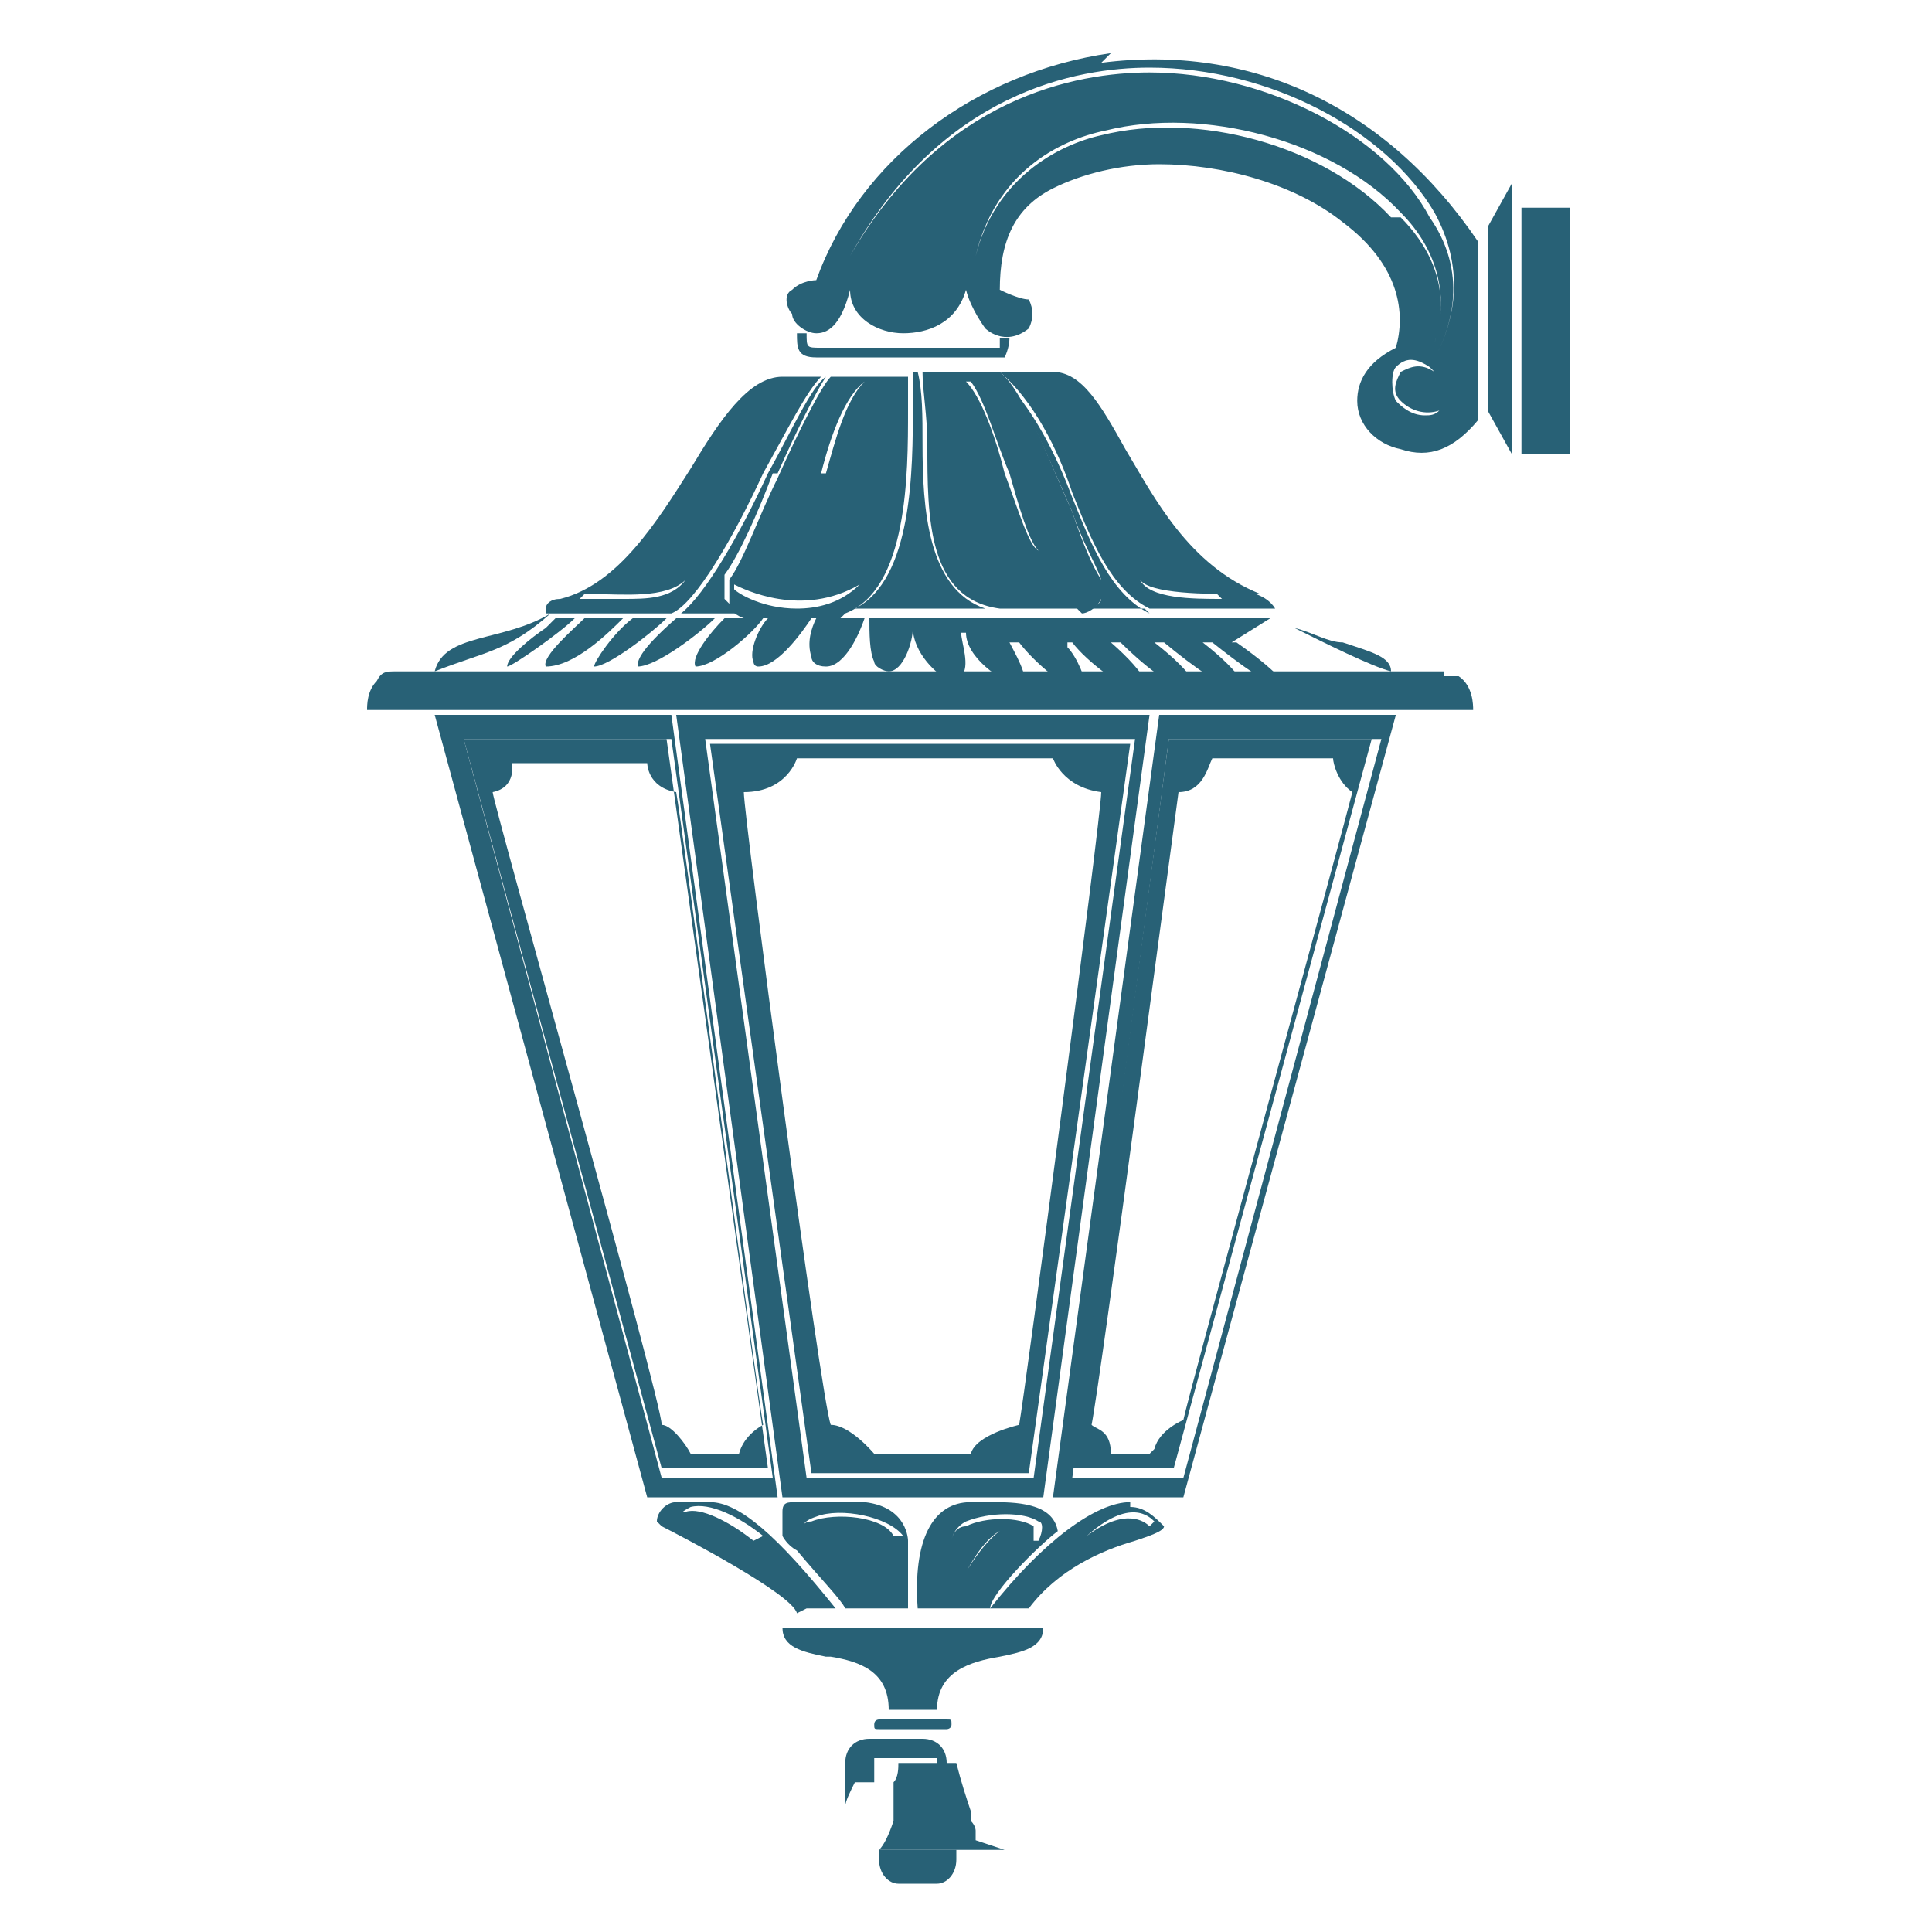
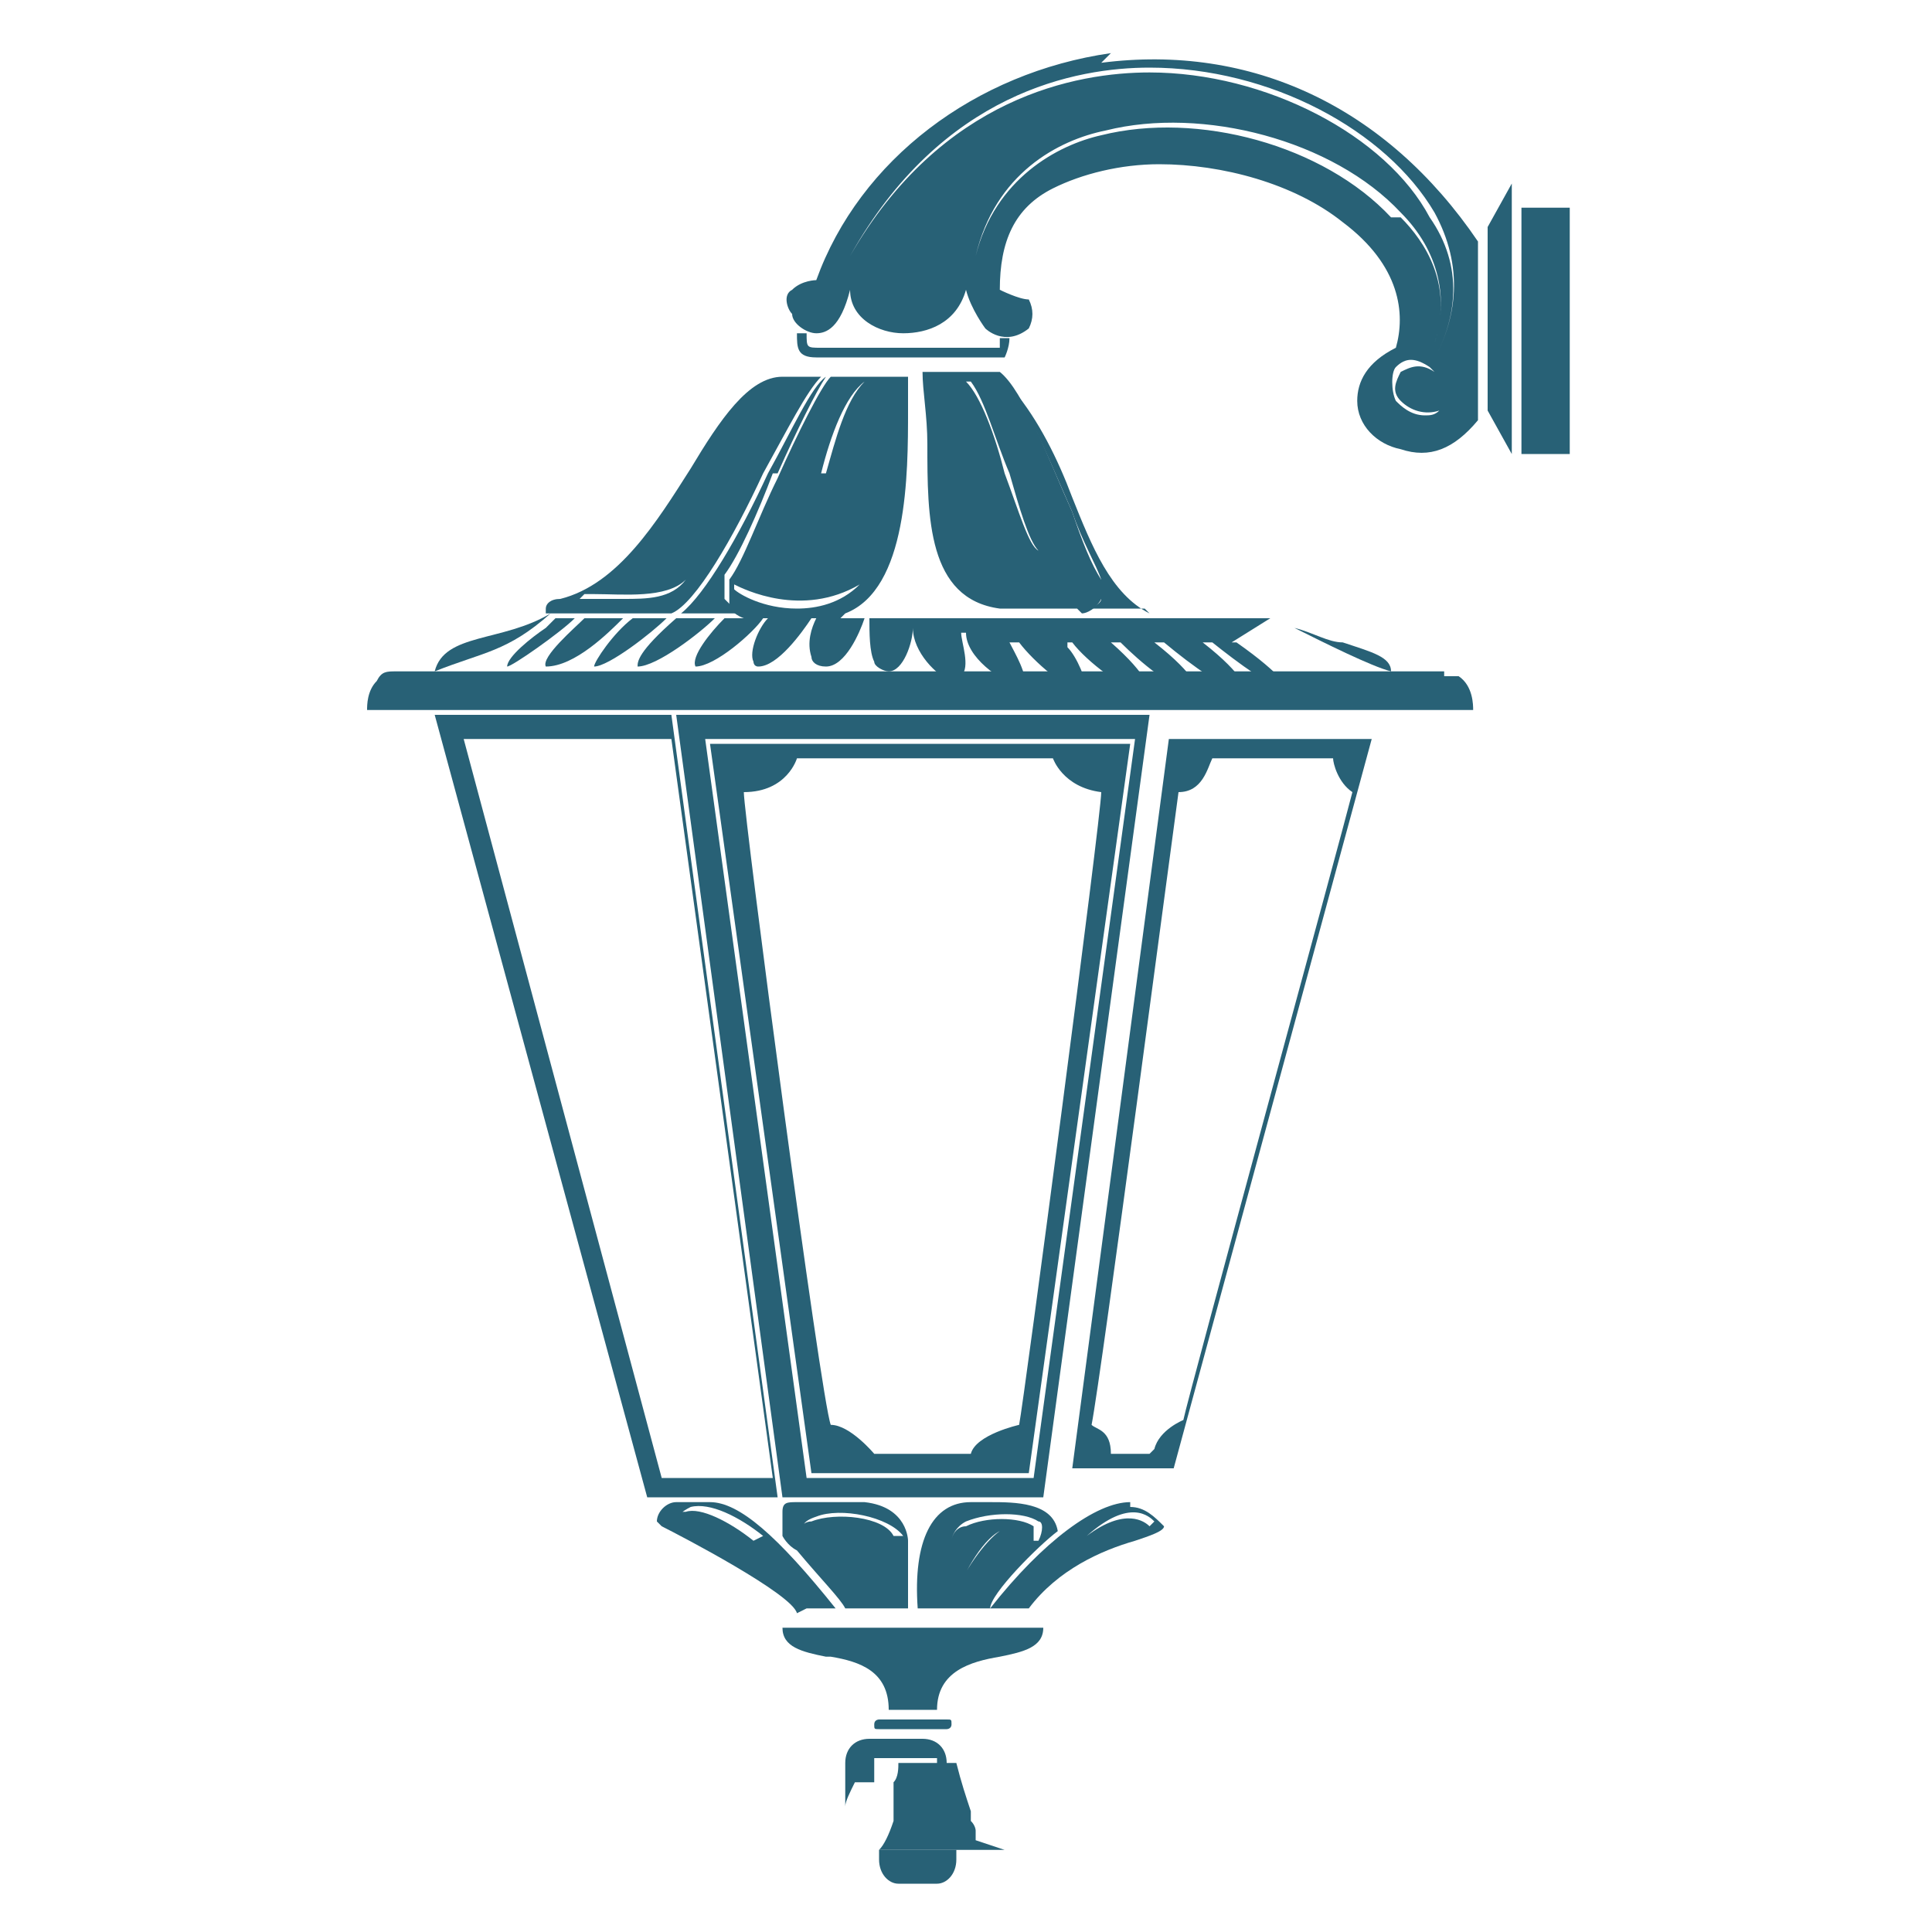
<svg xmlns="http://www.w3.org/2000/svg" id="Layer_1" version="1.1" viewBox="0 0 40 40">
  <defs>
    <style>
      .st0 {
        fill: #286176;
      }
    </style>
  </defs>
  <path class="st0" d="M28.4,15.3h-4.2l-2,15.1h2.1l4.1-15.1ZM23.8,30.1c-.2,0-.6,0-.8,0,0-.5-.3-.5-.4-.6h0c.2-1,1.7-12.4,1.8-13.1.5,0,.6-.5.7-.7h2.5c0,.1.1.5.4.7-.2.8-3.4,12.5-3.5,13,0,0-.5.2-.6.6h0Z" />
  <path class="st0" d="M27.8,13.3c-.3,0-.6-.2-1-.3.6.3,1.6.8,2,.9,0-.3-.4-.4-1-.6h0Z" />
  <path class="st0" d="M13.9,14.8h-4.9l4.4,16.2h2.7l-2.2-16.2ZM9.5,15.3h4.4s2.1,15.3,2.1,15.3h-2.3l-4.1-15.3h0Z" />
  <path class="st0" d="M14,14.8l2.2,16.2h5.4l2.2-16.2h-9.9ZM21.4,30.6h-4.7l-2.1-15.3h0s8.9,0,8.9,0h0s-2.1,15.3-2.1,15.3h0Z" />
-   <path class="st0" d="M21.7,31h2.8l4.4-16.2h-4.9l-2.2,16.2ZM28.6,15.3h0c0,0-4.1,15.3-4.1,15.3h-2.3,0s2-15.3,2-15.3h4.4Z" />
-   <path class="st0" d="M13.8,15.3h-4.2l4.1,15.1h2.2l-2.1-15.1ZM15.1,30.1h0s0,0,0,0c0,0-.2,0-.3,0-.2,0-.5,0-.5,0h0c-.1-.2-.4-.6-.6-.6h0s0,0,0,0c0-.5-3.5-12.9-3.5-13.1h0s0,0,0,0c.5-.1.4-.6.4-.6h0s2.8,0,2.8,0h0c0,0,0,.5.6.6h0s0,0,0,0c.1.5,1.7,12.6,1.8,13.1h0s0,0,0,0c0,0-.4.2-.5.6h0Z" />
  <path class="st0" d="M16.8,30.5h4.5l2.1-15.1h-8.7l2.1,15.1ZM16.4,15.7h0s5.4,0,5.4,0h0s.2.6,1,.7h0c0,.5-1.6,12.6-1.7,13.1h0s0,0,0,0c0,0-.9.2-1,.6h0s0,0,0,0c-.1,0-.4,0-.7,0-.6,0-1.3,0-1.3,0h0s-.5-.6-.9-.6h0c-.2-.5-1.8-12.6-1.8-13.1h0s0,0,0,0c.9,0,1.1-.7,1.1-.7h0Z" />
  <path class="st0" d="M17.2,34.3c.6.1,1.2.3,1.2,1.1h1c0-.8.7-1,1.3-1.1.5-.1.9-.2.9-.6h-5.4c0,.4.4.5.9.6h0Z" />
  <path class="st0" d="M19.6,35.8c0,0,.1,0,.1-.1s0-.1-.1-.1h-1.4c0,0-.1,0-.1.1s0,.1.1.1h1.4Z" />
  <path class="st0" d="M20.8,7.2c0,0-.1,0-.1,0h-3.7c-.3,0-.3,0-.3-.3h-.2c0,.3,0,.5.4.5h3.7s.1,0,.2,0c0,0,.1-.2.1-.4h-.2c0,.1,0,.2,0,.3h0Z" />
  <path class="st0" d="M16.7,33.3c.2,0,.5,0,.6,0h0s0,0,0,0c-1.2-1.5-2-2.2-2.6-2.2h-.7c-.2,0-.4.2-.4.4,0,0,0,0,.1.1.4.2,2.7,1.4,2.8,1.8ZM15.6,31.9c-.5-.4-1.1-.7-1.4-.6-.1,0-.2,0-.2.2h0c0-.1.1-.2.3-.3.4-.1,1,.2,1.5.6h0c0,0,0,0,0,0Z" />
  <path class="st0" d="M20.4,31.1c-.1,0-.3,0-.3,0-.8,0-1.2.8-1.1,2.2h1.5c0-.3,1-1.3,1.4-1.6-.1-.6-.9-.6-1.4-.6h0ZM19.8,33h0c.1-.3.5-1.1.9-1.3h0c-.3.2-.8.9-.9,1.3ZM21.4,31.9h0c0-.1,0-.2,0-.3-.3-.2-1-.2-1.4,0-.2,0-.3.2-.3.3h0c0-.1.1-.3.3-.4.5-.2,1.2-.2,1.5,0,.1,0,.1.2,0,.4h0Z" />
  <path class="st0" d="M23.4,31.1h0c-.7,0-1.8.8-2.9,2.2h.8c.6-.8,1.5-1.2,2.2-1.4.3-.1.6-.2.6-.3,0,0,0,0,0,0-.2-.2-.4-.4-.7-.4h0ZM23.8,31.6c-.1-.1-.5-.4-1.3.2h0c.9-.8,1.3-.4,1.4-.3h0c0,0,0,0,0,0Z" />
  <path class="st0" d="M16.5,31.1c-.2,0-.3,0-.3.2,0,.2,0,.4,0,.5,0,0,.1.2.3.3.5.6.9,1,1,1.2h1.3v-1.4s0-.7-.9-.8h-1.4ZM18.1,33c0-.3-.4-1-.7-1.2h0c.3.2.6.9.7,1.2h0s0,0,0,0ZM18.5,31.8h0c-.2-.4-1.2-.5-1.7-.3-.2,0-.3.2-.2.3h0c0-.2,0-.3.3-.4.5-.2,1.5,0,1.8.4Z" />
  <path class="st0" d="M9,13.9c1-.4,1.5-.4,2.4-1.2-1,.6-2.2.4-2.4,1.2Z" />
  <path class="st0" d="M20.2,38.1h0c0,0,0-.1,0-.2,0,0,0-.1-.1-.2,0,0,0,0,0,0,0,0,0,0,0,0,0,0,0-.1,0-.2-.1-.3-.2-.6-.3-1h-1.2c0,.1,0,.3-.1.4,0,0,0,0,0,.1,0,0,0,.1,0,.2,0,0,0,.1,0,.2,0,0,0,0,0,.1,0,0,0,.2,0,.2,0,0,0,0,0,0-.1.3-.2.5-.3.6h2.6s0,0,0,0c0,0,0,0,0,0h0Z" />
  <path class="st0" d="M18.2,38.5c0,.3.2.5.4.5h.8c.2,0,.4-.2.4-.5v-.2h-1.6v.2Z" />
  <path class="st0" d="M18.1,36.9s0,0,0,0c0,0,0-.1,0-.2,0,0,0,0,0,0,0,0,0-.2,0-.3h0s1.3,0,1.3,0h0c0,.1,0,.2,0,.3,0,0,0,0,0,0,0,0,0,.2,0,.2,0,0,0,0,0,0,0,.2.1.3.2.5v-.9c0-.3-.2-.5-.5-.5h-1.1c-.3,0-.5.2-.5.5v.9c0-.1.1-.3.2-.5h0Z" />
  <path class="st0" d="M26.3,12.8h0s-.6,0-.6,0c-4.5,0-7.9,0-10.3,0s-3.8,0-3.9,0c0,0-.1.1-.2.2-.3.2-.8.6-.8.8,0,0,0,0,0,0,.1,0,1.1-.7,1.4-1h.2,0c-.2.2-.9.8-.8,1,0,0,0,0,0,0h0c.6,0,1.3-.7,1.6-1h.2c-.4.3-.8.9-.8,1,0,0,0,0,0,0,.3,0,1.2-.7,1.5-1h.2c-.8.7-.8.9-.8,1,0,0,0,0,0,0h0c.4,0,1.3-.7,1.6-1h.2c-.3.3-.7.8-.6,1,0,0,0,0,0,0h0c.4,0,1.2-.7,1.4-1h.1c-.2.2-.4.7-.3.9,0,0,0,.1.1.1h0c.4,0,.9-.7,1.1-1h.1c-.1.2-.2.5-.1.8,0,.1.1.2.3.2h0c.4,0,.7-.7.8-1,0,0,0,0,0,0h.1c0,.3,0,.7.1.9,0,.1.2.2.3.2h0c.3,0,.5-.6.5-.9,0,0,0,0,0,0h0c0,.5.5,1,.8,1.1,0,0,.1,0,.2-.1.2-.2,0-.7,0-.9h.1c0,.5.7,1,1.1,1.1,0,0,.1,0,.1,0,.1-.2-.2-.7-.3-.9,0,0,0,0,0,0h.2c.3.4,1,1,1.3,1,0,0,.1,0,.1,0,0-.2-.2-.7-.4-.9,0,0,0,0,0-.1h.1c.3.4,1.1,1,1.4,1,.1,0,.2,0,.2,0,0,0,0-.3-.8-1h.2c.4.4,1.1,1,1.5,1,0,0,.1,0,.1,0,0,0,0-.3-.9-1h.2c.6.5,1.3,1,1.6,1,0,0,.1,0,.1,0,0,0,0-.3-.9-1h.2c.5.4,1.3,1,1.6,1,0,0,0,0,0,0,0,0-.1-.3-1.1-1,0,0,0,0-.1,0h0Z" />
  <path class="st0" d="M17.5,12.7c1.3-.5,1.3-2.9,1.3-4.2,0-.3,0-.6,0-.7-.2,0-1.4,0-1.6,0-.2.2-.7,1.2-1.1,2.1-.4.8-.7,1.7-1,2.1,0,.2,0,.3,0,.5,0,.2.3.3.3.3h2ZM17,9.8c.2-.8.5-1.6.9-1.9h0c-.4.4-.6,1.2-.8,1.9-.2.7-.4,1.4-.7,1.7h0c.3-.3.5-1,.7-1.7ZM15.2,12.1h0c.2.1,1.4.7,2.6,0h0c-.4.4-.9.5-1.3.5-.7,0-1.2-.3-1.3-.4h0Z" />
  <path class="st0" d="M22.4,12.7h0c.1,0,.3-.1.4-.3,0-.1,0-.2,0-.4-.2-.3-.4-.8-.6-1.4-.5-1.1-1-2.5-1.5-2.9-.2,0-1.4,0-1.6,0,0,.4.1.9.1,1.5,0,1.5,0,3.2,1.5,3.4h0c.6,0,1.1,0,1.6,0h0ZM20.1,7.9c.3.4.5,1.2.8,1.9.2.7.4,1.4.6,1.6h0c-.2-.1-.4-.8-.7-1.6-.2-.8-.5-1.6-.8-1.9h0ZM20,12.1h0c.3.2,1.4.4,2,.2.2,0,.4-.1.4-.3h0c0,.2-.2.3-.5.3-.2,0-.3,0-.5,0-.6,0-1.3-.2-1.6-.3h0Z" />
-   <path class="st0" d="M18.9,7.7c0,.1,0,.4,0,.7,0,1.3,0,3.6-1.2,4.2h2.7c-1.2-.4-1.3-2.1-1.3-3.4,0-.6,0-1.1-.1-1.5h0Z" />
  <path class="st0" d="M23.8,12.7c-.8-.4-1.2-1.4-1.6-2.4-.3-.8-.7-1.6-1.2-2.2.4.6.8,1.6,1.2,2.5.2.6.5,1.1.6,1.4,0,.2,0,.3,0,.4,0,.1-.2.2-.3.2h0c.4,0,.8,0,1.2,0h0Z" />
-   <path class="st0" d="M26.1,12.3c-1.5-.6-2.2-2-2.8-3-.5-.9-.9-1.6-1.5-1.6h-1.1c.7.6,1.2,1.6,1.5,2.5.4,1,.8,2,1.6,2.4h0c1.1,0,1.8,0,1.8,0h.7s.1,0,.1,0c0,0-.1-.2-.4-.3h0ZM25.3,12.4c-.6,0-1.5,0-1.7-.4h0c.2.3,1.4.3,2.1.3h0c0,0-.2,0-.5,0h0Z" />
  <path class="st0" d="M13.9,12.7h0c.5-.2,1.3-1.6,1.9-2.9.5-.9.9-1.7,1.2-2h-.8c-.7,0-1.3.9-1.9,1.9-.7,1.1-1.5,2.4-2.7,2.7-.2,0-.3.1-.3.2,0,0,0,.1,0,.1,0,0,1,0,2.5,0h0ZM12.1,12.3c0,0,.1,0,.2,0,.6,0,1.5.1,1.9-.3h0c-.3.4-.8.4-1.3.4s-.5,0-.7,0c0,0-.1,0-.2,0h0c0,0,0,0,0,0Z" />
  <path class="st0" d="M16.1,9.8c.4-.9.8-1.7,1-2-.3.2-.7,1.1-1.2,2-.6,1.3-1.3,2.5-1.8,2.9h1.2c0,0-.2-.2-.3-.3,0-.2,0-.3,0-.5.3-.4.7-1.3,1-2.1h0Z" />
  <path class="st0" d="M29.9,13.9c-.5,0-20.9,0-21.7,0h0c-.2,0-.3,0-.4.2-.2.2-.2.5-.2.6h22.9c0-.1,0-.5-.3-.7,0,0-.2,0-.3,0Z" />
  <path class="st0" d="M23,1.1c-2.8.4-5.2,2.2-6.1,4.7h0s0,0,0,0c0,0-.3,0-.5.2-.2.1-.1.4,0,.5,0,.2.3.4.5.4.2,0,.5-.1.7-.9v-.2c0,0,0,.2,0,.2,0,.6.6.9,1.1.9.5,0,1.1-.2,1.3-.9h0c0-.1,0,0,0,0,.1.4.4.8.4.8,0,0,.4.4.9,0,.1-.2.1-.4,0-.6-.2,0-.6-.2-.6-.2h0c0-1,.3-1.7,1.1-2.1.6-.3,1.4-.5,2.2-.5,1.3,0,2.8.4,3.8,1.2,1.2.9,1.3,1.9,1.1,2.6h0s0,0,0,0c-.6.3-.8.7-.8,1.1,0,.5.4.9.9,1,.6.2,1.1,0,1.6-.6v-3.7c-1.9-2.8-4.7-4.1-7.8-3.7h0ZM28.8,4.5c-1.4-1.5-4-2.2-6-1.7-.9.2-2.2.9-2.6,2.5h0c.4-1.7,1.7-2.4,2.7-2.6,2-.5,4.7.2,6.1,1.7.8.8,1,1.8.7,2.7h0c.4-1.2-.2-2.1-.7-2.6ZM29.7,7.7h0s0,0,0,0c-.3-.2-.5-.1-.7,0-.1.2-.2.4,0,.6.2.2.5.3.8.2h0c-.1.1-.2.1-.3.1-.3,0-.5-.2-.6-.3-.1-.2-.1-.6,0-.7.2-.2.4-.2.7,0,.6-1,.7-2.1,0-3.1-.9-1.7-3.4-3-5.8-3h0c-1.5,0-4.3.5-6.2,3.8h0c1.9-3.4,4.7-3.9,6.2-3.9h0c2.5,0,4.9,1.3,5.9,3,.6,1.1.5,2.2-.1,3.2h0Z" />
  <path class="st0" d="M30.8,8.5l.5.9V3.8l-.5.9v3.7Z" />
  <path class="st0" d="M31.5,4.3h0s0,0,0,0h0v5.1h1v-5.1h-1.1Z" />
</svg>